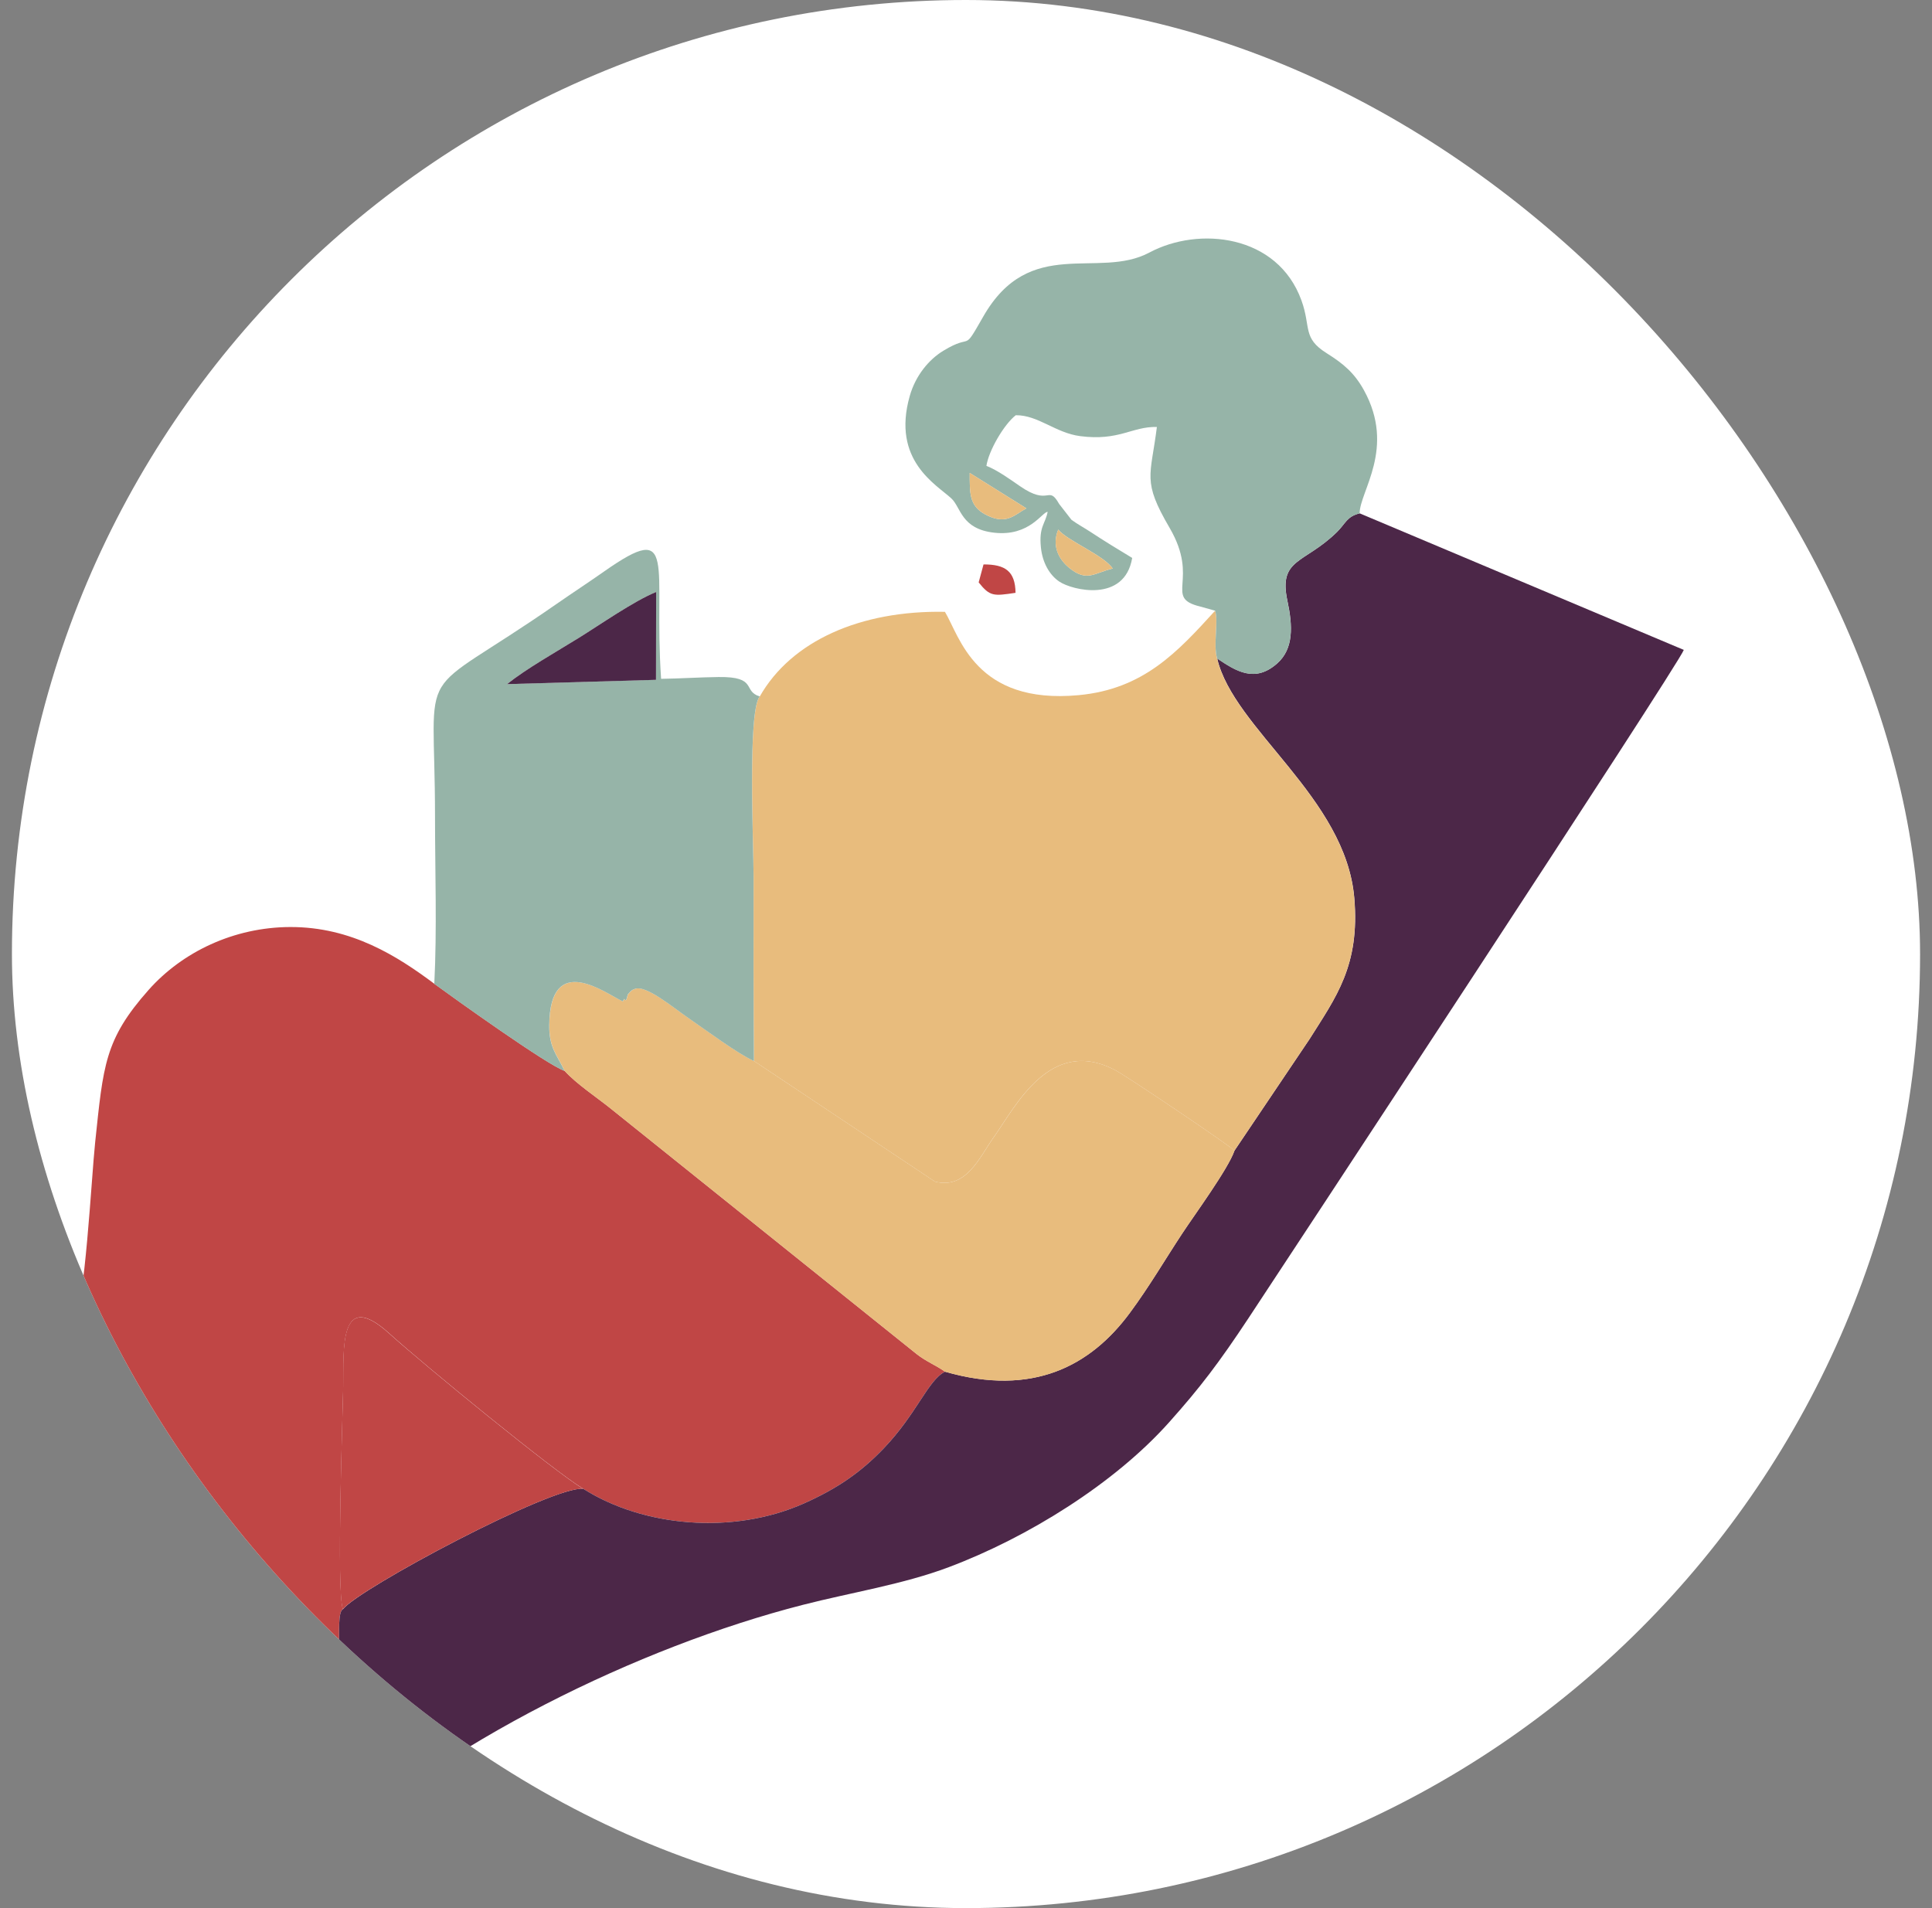
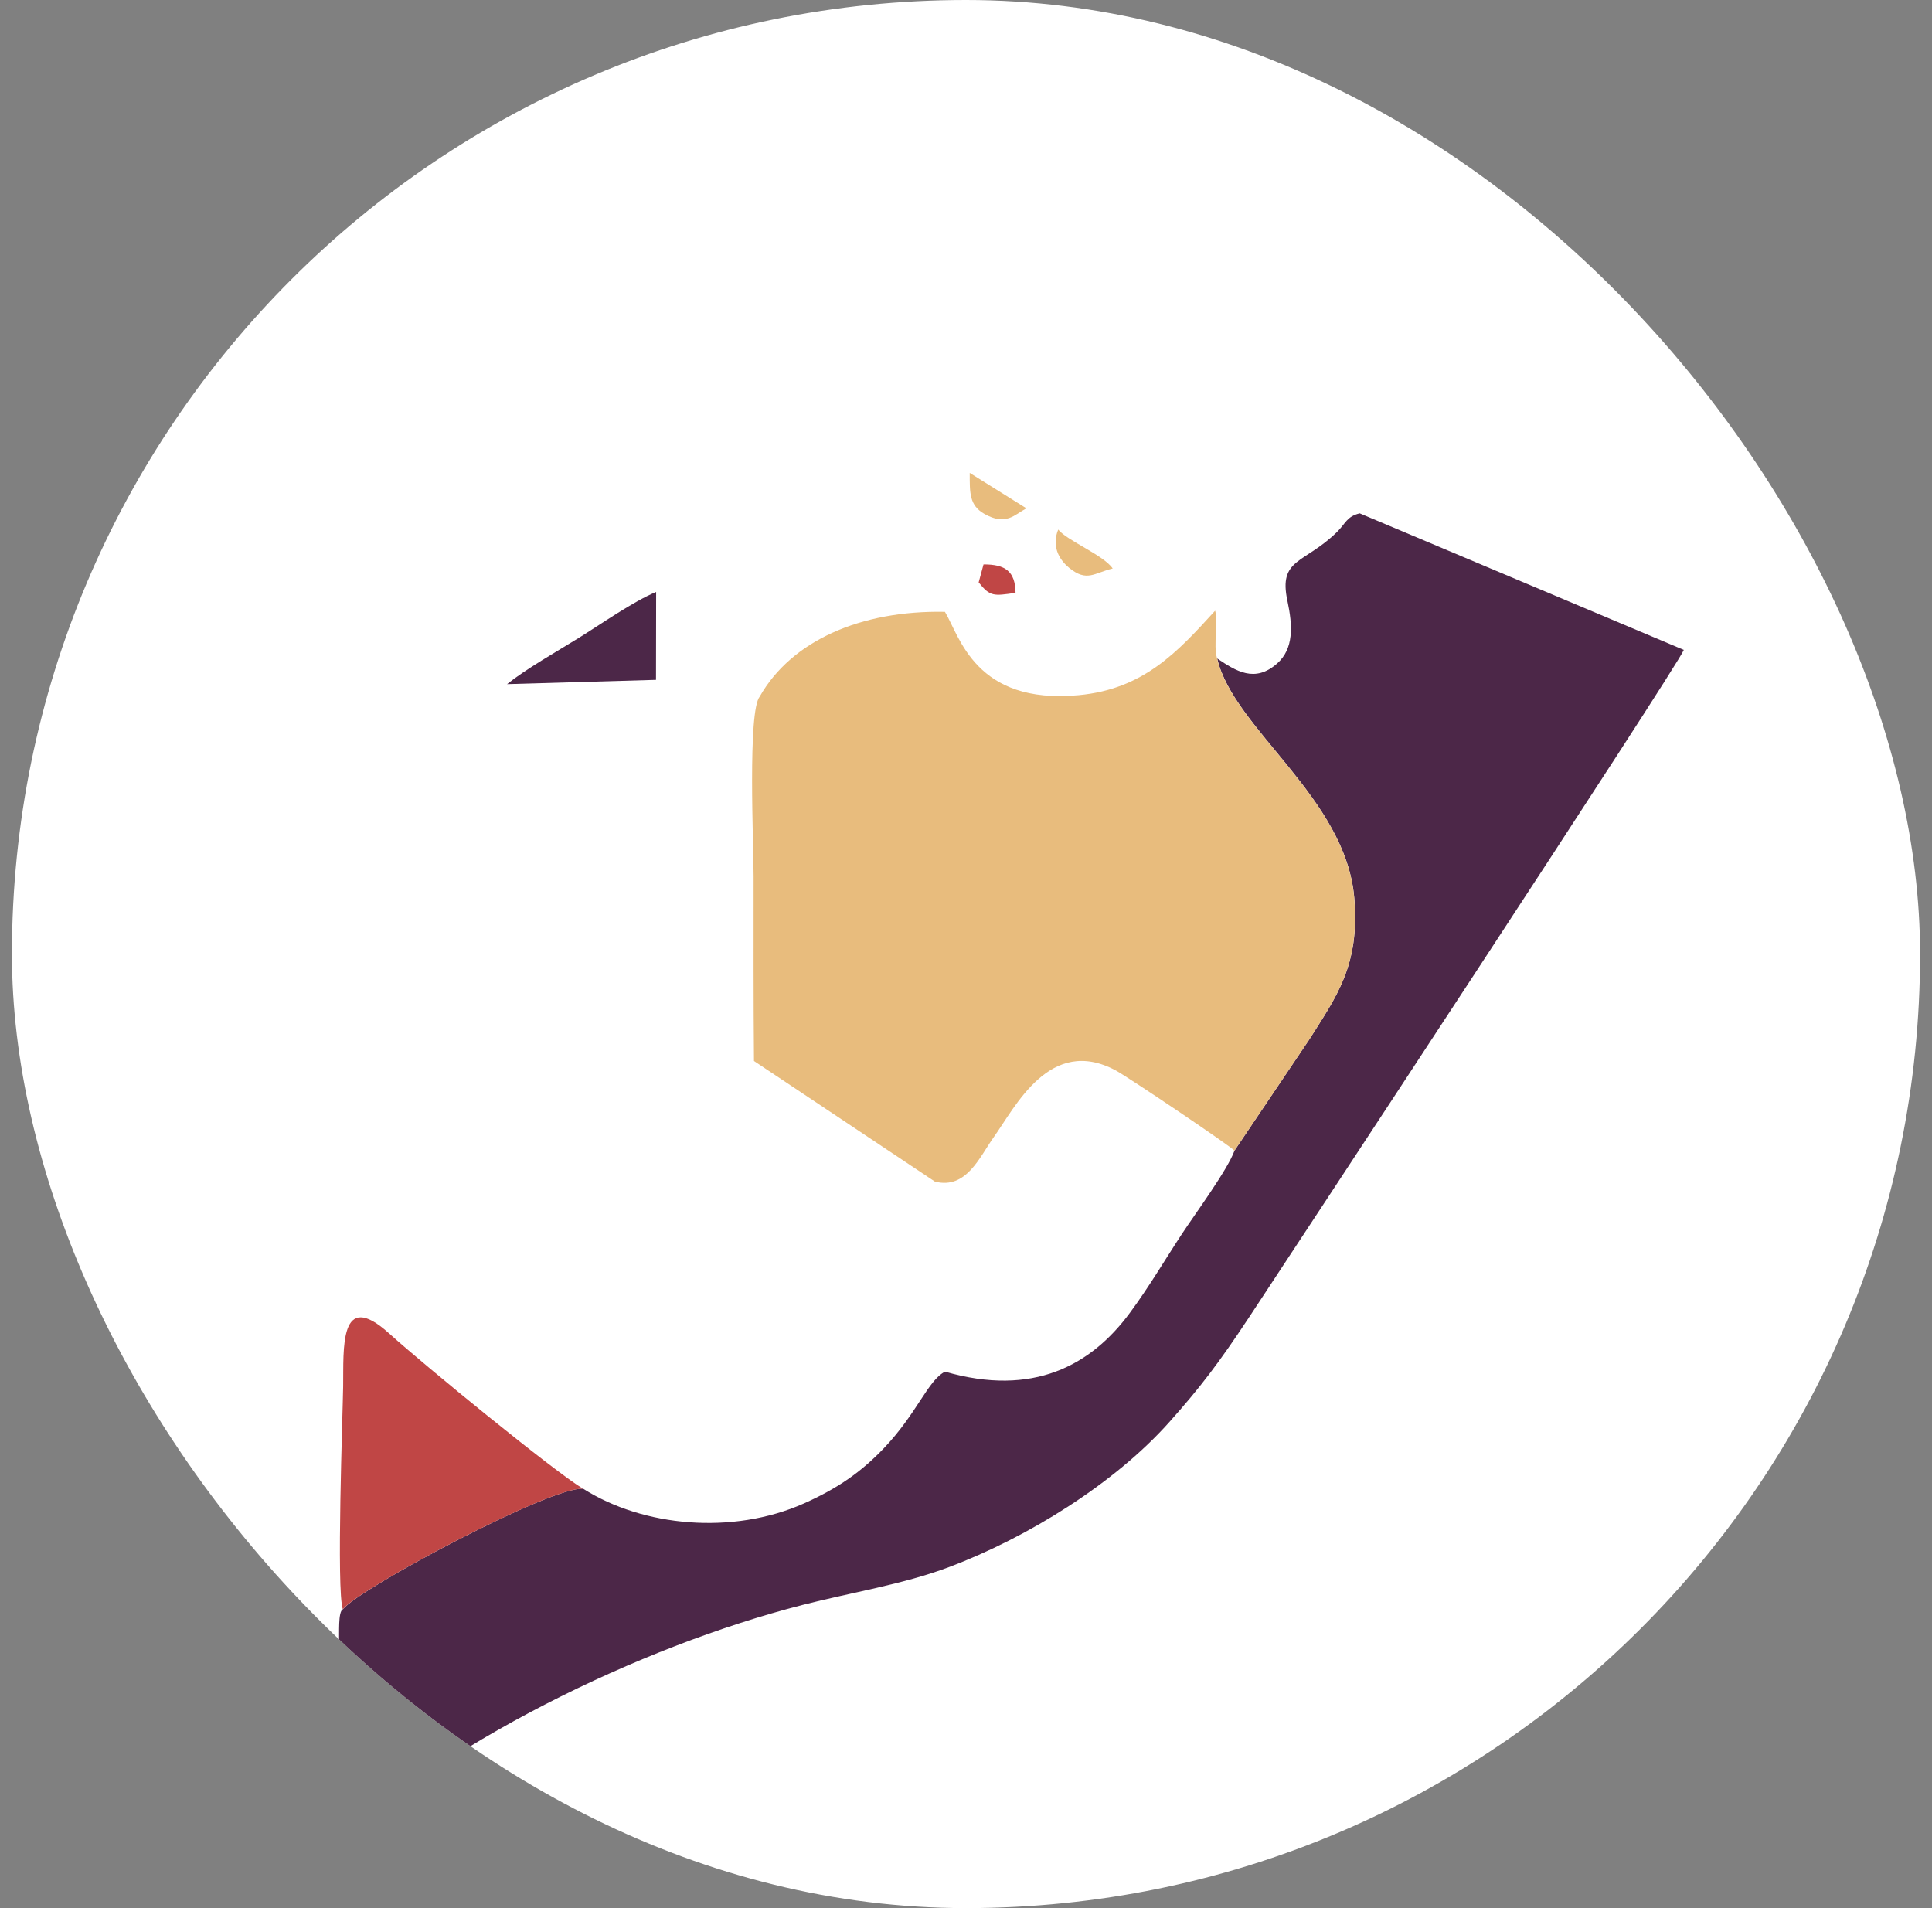
<svg xmlns="http://www.w3.org/2000/svg" width="81" height="80" viewBox="0 0 81 80" fill="none">
  <rect x="0" y="0" width="81" height="80" fill="#808080" stroke="none" />
  <g clip-path="url(#clip0_48104_10609)">
    <rect x="0.5" width="80" height="80" rx="40" fill="white" />
-     <path fill-rule="evenodd" clip-rule="evenodd" d="M3.073 55.581C3.196 55.769 3.14 55.565 3.194 55.872L2.548 62.982L1.992 68.936L3.628 68.917C3.593 69.691 3.465 70.572 3.639 71.284C3.928 70.845 3.789 69.624 3.808 68.947L11.441 69.169C12.519 68.805 12.981 68.972 14.209 68.906C14.233 68.5 14.161 67.561 14.378 67.468C14.098 66.725 14.376 59.156 14.391 58.119C14.413 56.575 14.212 54 16.316 55.901C17.832 57.271 23.207 61.666 24.453 62.42C26.963 64.011 30.712 64.362 33.697 63.037C35.147 62.394 36.121 61.694 37.04 60.735C38.454 59.258 38.898 57.874 39.62 57.509C39.206 57.217 38.858 57.101 38.439 56.776L25.594 46.469C25.056 46.034 24.146 45.428 23.674 44.898C22.973 44.671 19.026 41.844 18.212 41.248C16.67 40.097 14.743 38.858 12.164 38.867C9.8 38.876 7.643 39.913 6.232 41.502C4.379 43.59 4.332 44.672 3.99 47.889C3.831 49.383 3.562 54.791 3.073 55.581Z" fill="#C04645" />
    <path fill-rule="evenodd" clip-rule="evenodd" d="M51.032 27.608C51.718 30.562 56.424 33.437 56.78 37.65C57.021 40.495 56.003 41.816 54.903 43.567L51.757 48.241C51.485 49.021 50.084 50.926 49.557 51.728C48.833 52.828 48.189 53.934 47.376 55.035C45.731 57.265 43.303 58.57 39.621 57.509C38.898 57.874 38.455 59.258 37.041 60.735C36.122 61.694 35.147 62.394 33.698 63.037C30.713 64.362 26.964 64.012 24.454 62.42C23.176 62.275 15.049 66.602 14.379 67.469C14.162 67.561 14.234 68.5 14.21 68.906C12.982 68.972 12.52 68.805 11.442 69.169C11.651 75.892 10.227 73.662 6.161 78.382C5.669 78.953 4.252 80.35 3.259 80.324C2.933 80.06 3.054 80.056 2.877 79.883L2.552 79.626C2.528 79.606 2.491 79.582 2.467 79.561C2.443 79.541 2.41 79.512 2.386 79.491C2.217 79.34 2.301 79.389 2.16 79.262C1.516 78.678 1.642 79.116 1.471 78.463C1.168 78.686 0.781 79.147 0.475 79.526C0.3 79.742 0.191 79.84 -0.008 80.085C-0.381 80.546 -0.295 80.308 -0.344 80.84C0.632 81.574 5.309 85.488 6.079 85.909L9.523 81.747C10.51 80.536 12.364 78.932 13.419 77.925C18.456 73.118 26.79 69.044 33.663 67.285C35.709 66.761 37.856 66.429 39.777 65.706C43.106 64.453 46.724 62.196 49.008 59.64C50.324 58.168 51.112 57.127 52.346 55.262C53.257 53.886 70.38 27.87 70.594 27.248L57.006 21.523C56.461 21.656 56.417 21.948 56.053 22.306C54.686 23.647 53.591 23.398 53.976 25.193C54.202 26.247 54.24 27.199 53.549 27.813C52.608 28.649 51.816 28.132 51.032 27.608Z" fill="#4C2748" />
    <path fill-rule="evenodd" clip-rule="evenodd" d="M31.854 29.2C31.339 29.818 31.595 35.408 31.595 36.75C31.595 39.328 31.587 41.909 31.611 44.484L39.197 49.541C40.513 49.879 41.071 48.507 41.658 47.685C42.57 46.408 44.02 43.409 46.775 44.878C47.287 45.151 51.624 48.071 51.753 48.244L54.899 43.57C55.999 41.819 57.017 40.498 56.776 37.653C56.42 33.44 51.714 30.566 51.027 27.611C50.854 27.005 51.094 26.078 50.944 25.605C49.365 27.34 47.943 28.891 45.227 29.145C40.887 29.552 40.236 26.676 39.617 25.652C36.078 25.583 33.176 26.872 31.854 29.2Z" fill="#E8BC7D" />
-     <path fill-rule="evenodd" clip-rule="evenodd" d="M23.674 44.9C24.146 45.431 25.056 46.037 25.593 46.471L38.438 56.778C38.858 57.103 39.205 57.219 39.62 57.512C43.301 58.572 45.73 57.268 47.375 55.038C48.188 53.937 48.832 52.831 49.556 51.731C50.083 50.929 51.484 49.024 51.756 48.244C51.627 48.071 47.29 45.151 46.778 44.878C44.023 43.409 42.574 46.408 41.661 47.684C41.074 48.506 40.516 49.879 39.2 49.541L31.614 44.484C30.975 44.208 29.594 43.186 28.817 42.649C28.196 42.22 27.106 41.307 26.637 41.455C26.456 41.512 26.432 41.582 26.322 41.699C26.313 41.709 26.265 42.062 26.182 41.885C26.17 41.86 26.14 41.955 26.114 41.986C25.436 41.681 23.059 39.837 23.031 42.983C23.023 43.935 23.348 44.21 23.674 44.9Z" fill="#E8BC7D" />
-     <path fill-rule="evenodd" clip-rule="evenodd" d="M21.257 28.683C22.067 28.036 23.322 27.329 24.267 26.743C25.169 26.183 26.576 25.199 27.508 24.82L27.503 28.502L21.257 28.683ZM18.208 41.25C19.022 41.846 22.969 44.673 23.67 44.9C23.343 44.21 23.019 43.935 23.027 42.983C23.055 39.836 25.432 41.68 26.11 41.985C26.136 41.955 26.166 41.859 26.178 41.885C26.261 42.062 26.308 41.709 26.318 41.698C26.427 41.582 26.452 41.512 26.633 41.455C27.102 41.306 28.192 42.22 28.813 42.649C29.59 43.186 30.971 44.208 31.61 44.484C31.586 41.909 31.594 39.327 31.594 36.749C31.594 35.408 31.338 29.818 31.852 29.199C31.12 28.977 31.782 28.364 30.125 28.385C29.328 28.395 28.519 28.45 27.717 28.461C27.389 23.653 28.441 21.777 25.334 23.955C24.608 24.464 24.056 24.82 23.31 25.338C17.261 29.541 18.238 27.432 18.238 34.226C18.238 36.517 18.324 38.981 18.208 41.25Z" fill="#96B4A8" />
    <path fill-rule="evenodd" clip-rule="evenodd" d="M-8.726 74.13C-8.835 74.642 -10.669 77.01 -11.034 77.523C-11.603 78.323 -12.826 79.996 -13.203 80.889C-13.095 81.36 -12.55 81.582 -11.827 82.113C-11.193 82.58 -7.327 85.257 -6.97 85.783C-6.25 86.007 -5.643 86.785 -4.909 87.061L-1.045 81.426C-0.698 80.976 -0.853 80.953 -0.349 80.842C-0.3 80.31 -0.386 80.548 -0.013 80.087C0.186 79.842 0.295 79.744 0.47 79.528C0.776 79.149 1.163 78.688 1.466 78.465C1.717 77.884 2.101 77.588 2.431 77.037C2.693 76.601 2.988 76.066 3.214 75.46C3.623 74.366 3.886 72.596 3.635 71.286C3.461 70.574 3.589 69.694 3.624 68.92L1.988 68.938L2.544 62.984C1.943 63.338 1.405 63.873 0.948 64.276L-3.431 68.356C-4.276 69.238 -5.378 70.351 -6.14 71.286C-6.483 71.708 -8.251 74.028 -8.726 74.13Z" fill="#C04645" />
-     <path fill-rule="evenodd" clip-rule="evenodd" d="M44.827 23.808C44.372 23.436 44.095 22.871 44.367 22.203C44.749 22.675 46.277 23.277 46.652 23.837C45.874 24.021 45.573 24.418 44.827 23.808ZM43.032 21.313C42.541 21.574 42.183 22.057 41.28 21.552C40.635 21.191 40.656 20.669 40.656 19.828L43.032 21.313ZM50.945 25.604C51.095 26.077 50.855 27.003 51.029 27.61C51.813 28.134 52.605 28.651 53.546 27.815C54.237 27.201 54.199 26.248 53.973 25.195C53.588 23.4 54.683 23.649 56.05 22.308C56.414 21.95 56.458 21.658 57.003 21.525C57.001 20.607 58.527 18.794 57.183 16.359C56.789 15.645 56.333 15.254 55.622 14.809C54.595 14.166 54.973 13.725 54.563 12.593C53.561 9.826 50.261 9.48 48.189 10.588C46.04 11.736 43.177 9.847 41.219 13.28C40.32 14.856 40.83 13.926 39.545 14.709C38.954 15.068 38.389 15.732 38.142 16.601C37.373 19.309 39.257 20.312 39.887 20.898C40.293 21.275 40.291 22.177 41.68 22.334C43.17 22.503 43.698 21.453 43.923 21.461C43.825 21.971 43.55 22.08 43.641 22.957C43.707 23.596 44.005 24.112 44.415 24.386C44.955 24.748 47.148 25.285 47.468 23.392C46.909 23.055 46.255 22.656 45.727 22.306C45.465 22.133 45.169 21.976 44.921 21.792L44.406 21.13C43.935 20.302 44.016 21.251 42.761 20.382C42.358 20.103 41.818 19.712 41.356 19.532C41.448 18.908 42.08 17.806 42.586 17.409C43.524 17.399 44.25 18.151 45.284 18.285C46.923 18.499 47.455 17.877 48.503 17.901C48.242 19.986 47.876 20.148 49.036 22.131C50.316 24.322 48.769 25.057 50.316 25.429L50.945 25.604Z" fill="#96B4A8" />
    <path fill-rule="evenodd" clip-rule="evenodd" d="M-8.727 74.128C-8.251 74.026 -6.483 71.706 -6.14 71.285C-5.378 70.349 -4.276 69.237 -3.432 68.354L0.947 64.275C1.405 63.871 1.942 63.337 2.544 62.983L3.189 55.872C3.135 55.566 3.192 55.769 3.068 55.582C-0.941 58.055 -9.731 66.576 -12.57 71.032C-12.307 71.435 -9.251 73.781 -8.727 74.128Z" fill="#4C2748" />
    <path fill-rule="evenodd" clip-rule="evenodd" d="M3.637 71.286C3.888 72.596 3.626 74.366 3.216 75.46C2.99 76.066 2.695 76.601 2.434 77.037C2.103 77.588 1.719 77.884 1.469 78.465C1.639 79.118 1.513 78.68 2.158 79.264C2.298 79.391 2.214 79.342 2.383 79.493C2.407 79.514 2.44 79.543 2.464 79.563C2.488 79.584 2.525 79.609 2.549 79.628L2.875 79.885C3.051 80.058 2.93 80.062 3.256 80.326C4.249 80.352 5.667 78.955 6.159 78.384C10.224 73.665 11.648 75.894 11.44 69.171L3.806 68.949C3.788 69.626 3.927 70.847 3.637 71.286Z" fill="#96B4A8" />
-     <path fill-rule="evenodd" clip-rule="evenodd" d="M14.374 67.47C15.044 66.604 23.172 62.277 24.45 62.422C23.203 61.668 17.829 57.273 16.312 55.903C14.208 54.002 14.409 56.577 14.387 58.121C14.373 59.158 14.095 66.727 14.374 67.47Z" fill="#C04645" />
+     <path fill-rule="evenodd" clip-rule="evenodd" d="M14.374 67.47C15.044 66.604 23.172 62.277 24.45 62.422C23.203 61.668 17.829 57.273 16.312 55.903C14.208 54.002 14.409 56.577 14.387 58.121C14.373 59.158 14.095 66.727 14.374 67.47" fill="#C04645" />
    <path fill-rule="evenodd" clip-rule="evenodd" d="M21.258 28.683L27.503 28.503L27.509 24.82C26.576 25.199 25.17 26.184 24.268 26.743C23.323 27.329 22.067 28.036 21.258 28.683Z" fill="#4C2748" />
    <path fill-rule="evenodd" clip-rule="evenodd" d="M43.032 21.313L40.656 19.828C40.656 20.668 40.635 21.19 41.28 21.552C42.183 22.057 42.542 21.573 43.032 21.313Z" fill="#E8BC7D" />
    <path fill-rule="evenodd" clip-rule="evenodd" d="M46.65 23.836C46.275 23.277 44.747 22.675 44.366 22.203C44.093 22.871 44.37 23.436 44.825 23.808C45.571 24.418 45.873 24.02 46.65 23.836Z" fill="#E8BC7D" />
    <path fill-rule="evenodd" clip-rule="evenodd" d="M41.031 24.418C41.507 25.015 41.656 24.992 42.577 24.855C42.564 23.95 42.146 23.661 41.235 23.664L41.031 24.418Z" fill="#C04645" />
  </g>
  <defs>
    <clipPath id="clip0_48104_10609">
      <rect x="0.5" width="80" height="80" rx="40" fill="white" />
    </clipPath>
  </defs>
</svg>